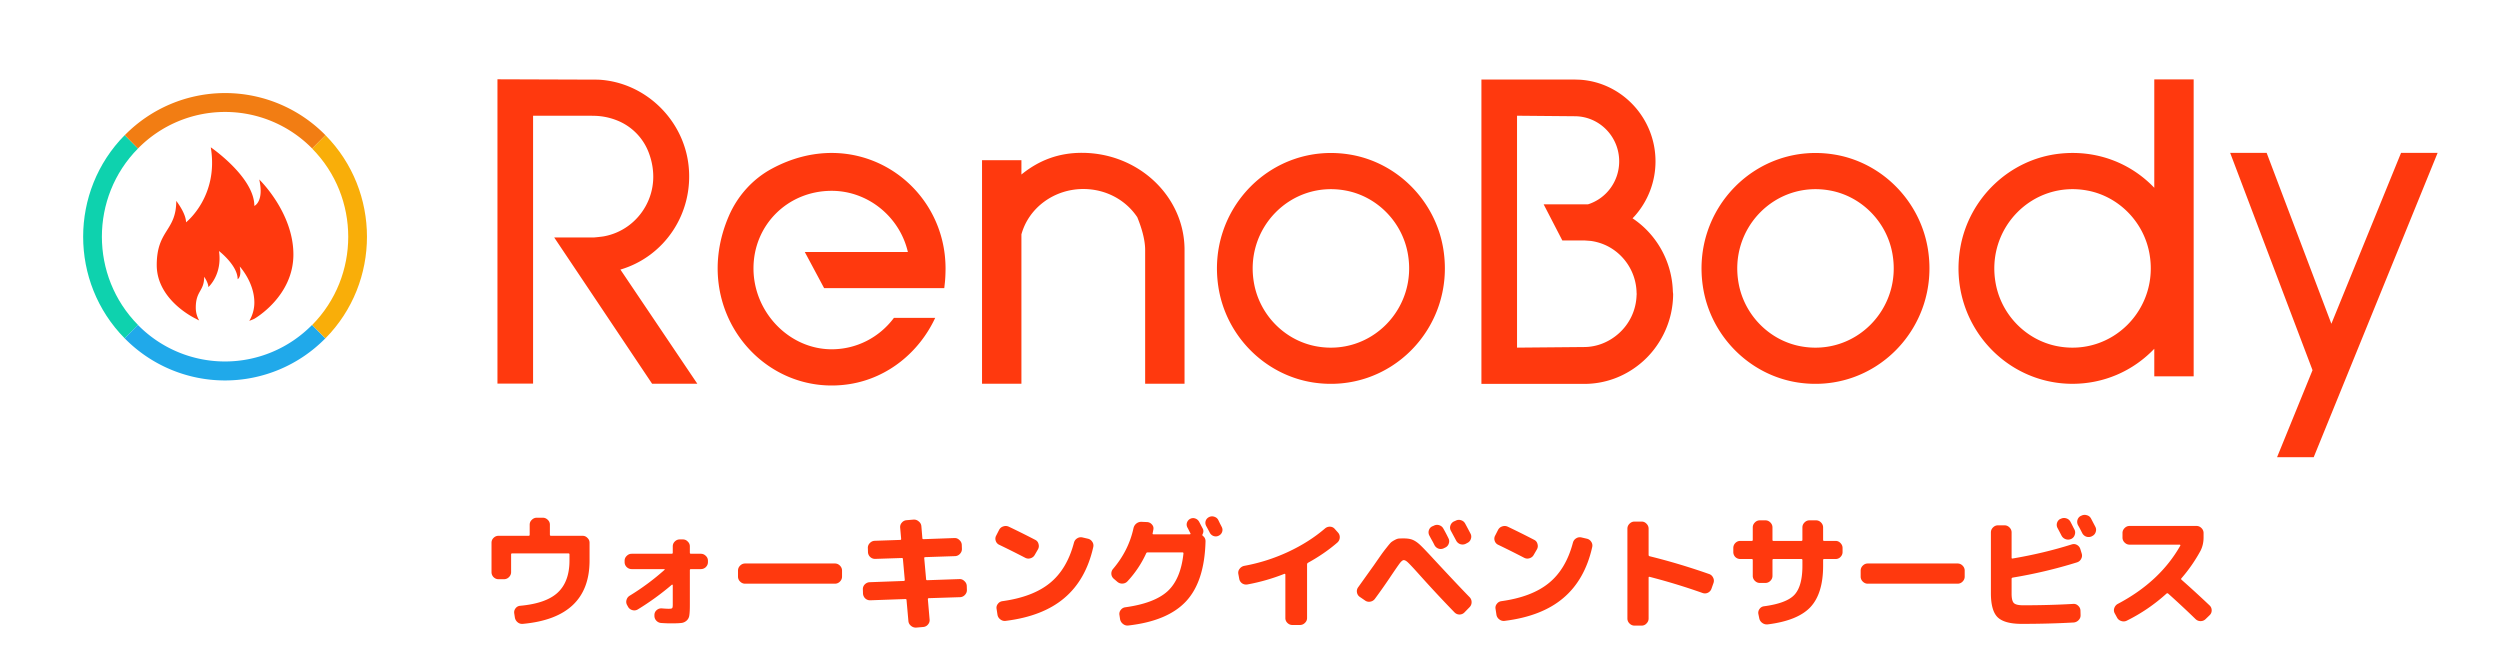
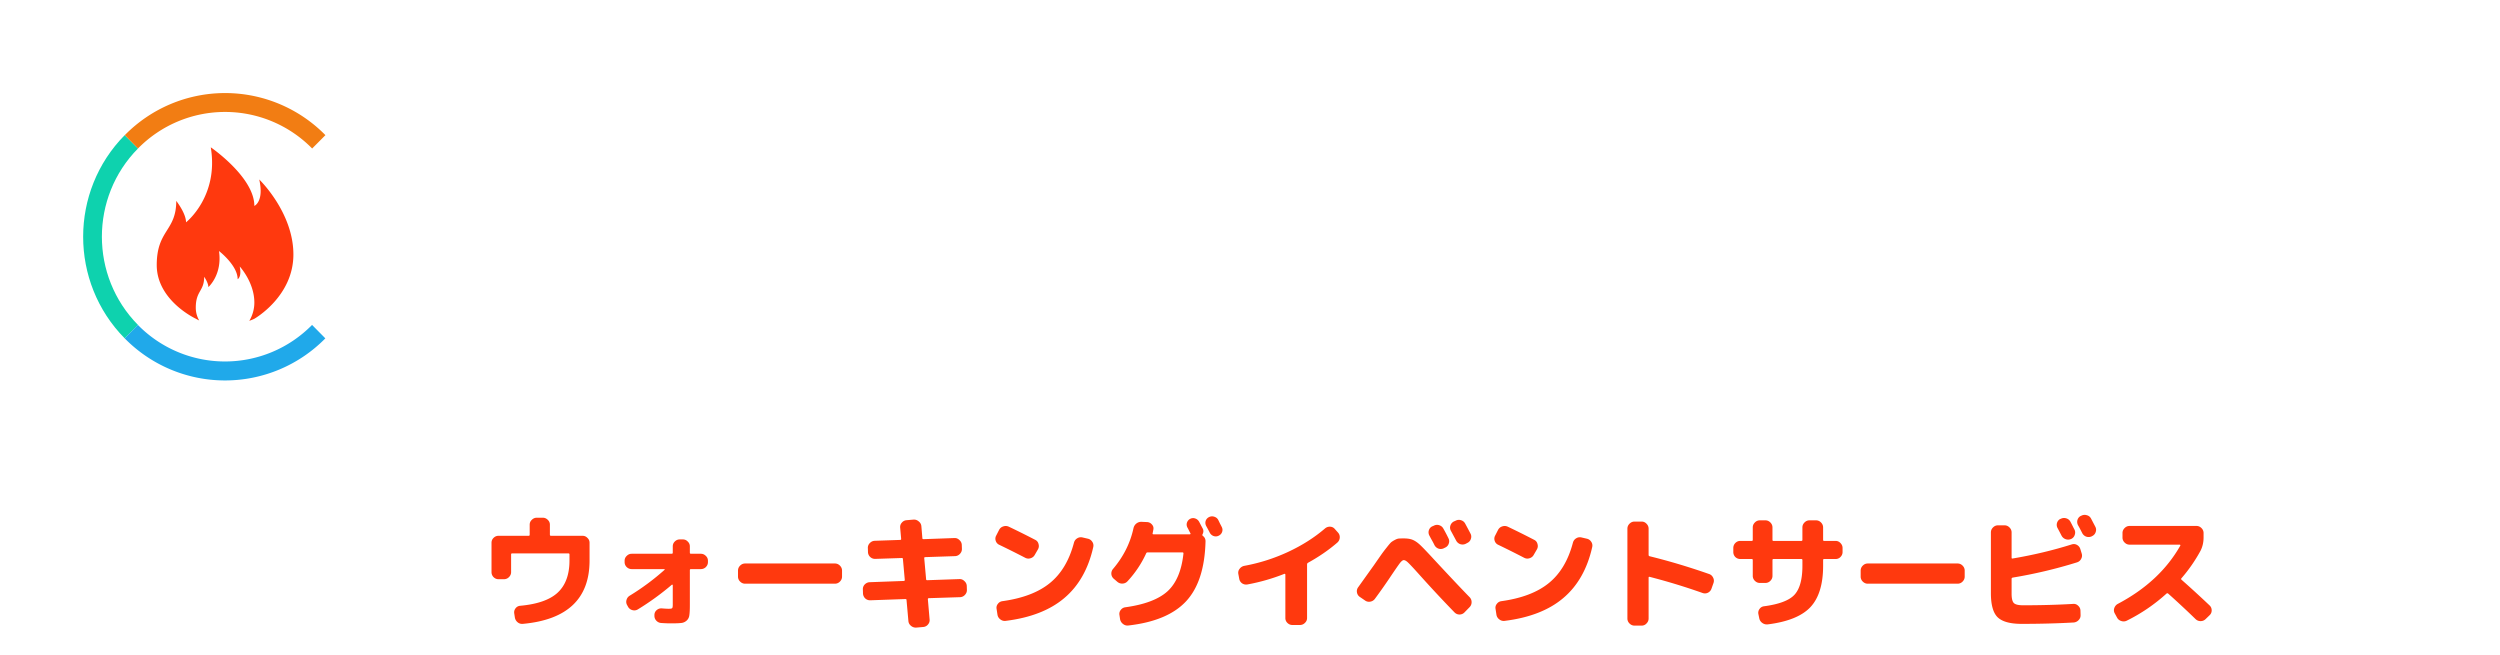
<svg xmlns="http://www.w3.org/2000/svg" width="481" height="126" fill="none">
  <g filter="url(#a)">
    <path d="M93.912 109.44c-.368 0-.688-.136-.96-.408a1.355 1.355 0 0 1-.384-.96v-5.64c0-.368.128-.68.384-.936.272-.272.592-.408.96-.408h5.808c.128 0 .192-.072.192-.216v-1.92c0-.368.136-.68.408-.936.272-.272.592-.408.96-.408h1.152c.368 0 .688.136.96.408.272.256.408.568.408.936v1.92c0 .144.072.216.216.216h6.072c.368 0 .68.136.936.408.272.256.408.568.408.936v3.408c0 7.344-4.28 11.408-12.84 12.192a1.342 1.342 0 0 1-1.008-.312 1.498 1.498 0 0 1-.528-.936l-.12-.792c-.048-.352.04-.672.264-.96.224-.288.52-.448.888-.48 3.328-.304 5.736-1.152 7.224-2.544 1.504-1.408 2.256-3.464 2.256-6.168v-1.176c0-.128-.072-.192-.216-.192h-10.8c-.144 0-.216.064-.216.192v3.408c0 .368-.136.688-.408.96a1.314 1.314 0 0 1-.96.408h-1.056Zm25.632-1.944c-.368 0-.688-.128-.96-.384a1.314 1.314 0 0 1-.408-.96v-.264c0-.368.136-.68.408-.936.272-.272.592-.408.96-.408h7.68c.144 0 .216-.072.216-.216v-1.2c0-.368.128-.68.384-.936.272-.272.592-.408.96-.408h.6c.368 0 .68.136.936.408.272.256.408.568.408.936v1.2c0 .144.072.216.216.216h1.896c.368 0 .688.136.96.408.272.256.408.568.408.936v.264c0 .368-.136.688-.408.96a1.355 1.355 0 0 1-.96.384h-1.896c-.144 0-.216.072-.216.216v6.672c0 .896-.032 1.552-.096 1.968-.048.416-.216.76-.504 1.032a1.817 1.817 0 0 1-1.08.48c-.432.048-1.112.072-2.04.072-.448 0-1.048-.024-1.8-.072a1.395 1.395 0 0 1-.96-.48c-.24-.272-.352-.6-.336-.984v-.12a1.21 1.21 0 0 1 .456-.912c.288-.24.616-.344.984-.312.624.048 1.064.072 1.32.072.352 0 .568-.04.648-.12.08-.08.12-.296.12-.648v-3.792c0-.032-.024-.056-.072-.072a.102.102 0 0 0-.096 0 51.357 51.357 0 0 1-6.552 4.752c-.32.192-.664.24-1.032.144a1.335 1.335 0 0 1-.84-.624l-.168-.312a1.248 1.248 0 0 1-.144-1.008c.096-.368.304-.648.624-.84a46.135 46.135 0 0 0 6.696-4.968c.032-.032.04-.064.024-.096s-.04-.048-.072-.048h-6.264Zm21.816 2.808c-.368 0-.688-.136-.96-.408a1.314 1.314 0 0 1-.408-.96v-1.152c0-.368.136-.688.408-.96.272-.272.592-.408.96-.408h17.28c.368 0 .688.136.96.408.272.272.408.592.408.96v1.152c0 .368-.136.688-.408.96a1.314 1.314 0 0 1-.96.408h-17.28Zm24.096 3.192a1.346 1.346 0 0 1-.984-.36 1.405 1.405 0 0 1-.432-.96l-.024-.768a1.27 1.27 0 0 1 .36-.96c.272-.272.592-.416.96-.432l6.552-.24c.128 0 .192-.072.192-.216l-.36-4.008c0-.128-.072-.192-.216-.192l-5.088.168a1.346 1.346 0 0 1-.984-.36 1.32 1.32 0 0 1-.432-.936l-.024-.768a1.27 1.27 0 0 1 .36-.96c.272-.288.592-.44.96-.456l4.896-.168c.128 0 .192-.064.192-.192l-.192-2.16a1.232 1.232 0 0 1 .312-.96 1.29 1.29 0 0 1 .912-.48l1.368-.12c.368-.016.696.104.984.36.304.24.472.544.504.912l.192 2.304c0 .128.072.192.216.192l5.952-.216c.368-.016.688.112.96.384.288.256.44.568.456.936l.024.744c.016.368-.112.696-.384.984a1.32 1.32 0 0 1-.936.432l-5.76.192c-.112 0-.168.072-.168.216l.36 4.032c0 .128.072.192.216.192l6.192-.216c.368-.016.688.112.96.384.288.256.44.568.456.936l.024.744c.016.368-.112.696-.384.984a1.32 1.32 0 0 1-.936.432l-6 .192c-.128 0-.192.072-.192.216l.336 3.888c.032.368-.072.688-.312.96a1.29 1.29 0 0 1-.912.48l-1.368.12a1.427 1.427 0 0 1-1.008-.36 1.29 1.29 0 0 1-.48-.912l-.36-4.032c0-.128-.072-.192-.216-.192l-6.744.24Zm24.792-10.68a1.232 1.232 0 0 1-.672-.768 1.234 1.234 0 0 1 .096-1.008l.552-1.08c.176-.336.44-.56.792-.672a1.405 1.405 0 0 1 1.08.048c1.648.784 3.336 1.624 5.064 2.52.336.16.552.424.648.792.112.368.08.712-.096 1.032l-.624 1.08c-.176.32-.448.536-.816.648-.352.112-.696.08-1.032-.096a181.398 181.398 0 0 0-4.992-2.496Zm17.04-1.176c.368.08.656.28.864.6.208.304.272.64.192 1.008-.944 4.208-2.8 7.48-5.568 9.816-2.752 2.336-6.512 3.8-11.28 4.392a1.336 1.336 0 0 1-1.032-.288 1.369 1.369 0 0 1-.552-.912l-.168-1.104a1.162 1.162 0 0 1 .24-.96c.224-.304.52-.48.888-.528 3.904-.544 6.944-1.704 9.12-3.48 2.192-1.776 3.736-4.36 4.632-7.752.096-.368.296-.648.6-.84.32-.208.664-.272 1.032-.192l1.032.24Zm23.472-1.152c-.144-.288-.376-.72-.696-1.296-.16-.32-.192-.64-.096-.96.112-.336.328-.584.648-.744.32-.16.656-.184 1.008-.072s.608.32.768.624c.08.16.192.392.336.696.16.304.272.52.336.648.16.32.184.64.072.96-.112.32-.328.56-.648.72-.32.16-.648.184-.984.072a1.337 1.337 0 0 1-.744-.648Zm-17.808 9.432-.672-.576a1.326 1.326 0 0 1-.456-.912 1.346 1.346 0 0 1 .336-.984c1.984-2.336 3.288-4.928 3.912-7.776.08-.384.264-.696.552-.936.304-.24.648-.352 1.032-.336l1.08.048c.368.032.672.192.912.48.24.272.328.584.264.936l-.072.384-.072.36c-.032.128.024.192.168.192h7.008c.048 0 .08-.024.096-.072.032-.048.032-.088 0-.12-.064-.112-.16-.296-.288-.552-.128-.256-.224-.44-.288-.552a1.2 1.2 0 0 1-.096-.936c.112-.336.32-.584.624-.744.32-.16.64-.184.96-.072.336.112.592.328.768.648.08.144.192.36.336.648.144.272.256.48.336.624.192.352.184.728-.024 1.128-.064.128-.04.232.072.312.336.256.504.6.504 1.032-.128 5.152-1.376 9-3.744 11.544-2.352 2.528-6.048 4.08-11.088 4.656a1.336 1.336 0 0 1-1.032-.288 1.463 1.463 0 0 1-.576-.912l-.12-.792a1.2 1.2 0 0 1 .24-.984c.224-.304.52-.48.888-.528 3.712-.512 6.416-1.536 8.112-3.072 1.696-1.552 2.72-3.976 3.072-7.272 0-.144-.056-.216-.168-.216h-6.72c-.144 0-.24.064-.288.192a20.208 20.208 0 0 1-3.576 5.352c-.256.288-.584.44-.984.456a1.378 1.378 0 0 1-1.008-.36Zm23.472-.576-.168-.912a1.2 1.2 0 0 1 .24-.984c.224-.304.52-.496.888-.576a34.915 34.915 0 0 0 8.4-2.664c2.72-1.264 5.104-2.776 7.152-4.536.288-.24.616-.352.984-.336.368.016.672.168.912.456l.6.672c.256.288.368.624.336 1.008-.032.368-.192.68-.48.936-1.648 1.424-3.52 2.712-5.616 3.864-.128.08-.192.184-.192.312v10.32c0 .368-.136.68-.408.936a1.314 1.314 0 0 1-.96.408h-1.464c-.368 0-.688-.136-.96-.408a1.274 1.274 0 0 1-.384-.936v-8.352c0-.048-.024-.088-.072-.12-.032-.032-.072-.04-.12-.024a37.588 37.588 0 0 1-7.104 2.04 1.394 1.394 0 0 1-1.032-.216 1.355 1.355 0 0 1-.552-.888Zm37.44-10.2c.336-.176.68-.208 1.032-.096.368.112.64.336.816.672.304.528.624 1.136.96 1.824.176.336.2.68.072 1.032a1.232 1.232 0 0 1-.672.768l-.24.12a1.348 1.348 0 0 1-1.056.096 1.411 1.411 0 0 1-.792-.696 14.438 14.438 0 0 0-.48-.912 23.99 23.99 0 0 1-.48-.888 1.306 1.306 0 0 1-.12-1.008c.112-.368.336-.632.672-.792l.288-.12Zm6.048-.384c.448.832.784 1.464 1.008 1.896.176.336.2.68.072 1.032a1.232 1.232 0 0 1-.672.768l-.312.168c-.336.16-.688.184-1.056.072a1.411 1.411 0 0 1-.792-.696l-1.008-1.872a1.234 1.234 0 0 1-.096-1.008c.112-.352.336-.616.672-.792l.336-.144c.336-.176.68-.208 1.032-.096.368.112.64.336.816.672Zm-20.28 14.088a1.27 1.27 0 0 1-.552-.864 1.269 1.269 0 0 1 .24-1.008c1.92-2.688 2.904-4.064 2.952-4.128.688-.992 1.184-1.704 1.488-2.136.304-.432.656-.896 1.056-1.392.4-.512.68-.84.84-.984.176-.144.416-.296.72-.456.304-.16.56-.248.768-.264.224-.016.536-.024.936-.024.736 0 1.32.096 1.752.288.448.192.912.512 1.392.96.48.448 1.368 1.376 2.664 2.784 3.104 3.344 5.384 5.76 6.84 7.248.272.272.408.6.408.984s-.136.712-.408.984l-.96.984a1.314 1.314 0 0 1-.96.408c-.352 0-.664-.128-.936-.384a244.062 244.062 0 0 1-6.888-7.392c-.992-1.104-1.664-1.824-2.016-2.16-.352-.352-.648-.528-.888-.528-.192 0-.44.192-.744.576-.288.384-.816 1.144-1.584 2.28a112.5 112.5 0 0 1-3.216 4.584 1.369 1.369 0 0 1-.912.552 1.269 1.269 0 0 1-1.008-.24l-.984-.672Zm26.616-10.032a1.232 1.232 0 0 1-.672-.768 1.234 1.234 0 0 1 .096-1.008l.552-1.08c.176-.336.44-.56.792-.672a1.405 1.405 0 0 1 1.08.048c1.648.784 3.336 1.624 5.064 2.52.336.16.552.424.648.792.112.368.08.712-.096 1.032l-.624 1.08c-.176.32-.448.536-.816.648-.352.112-.696.08-1.032-.096a181.398 181.398 0 0 0-4.992-2.496Zm17.04-1.176c.368.08.656.28.864.6.208.304.272.64.192 1.008-.944 4.208-2.8 7.48-5.568 9.816-2.752 2.336-6.512 3.8-11.28 4.392a1.336 1.336 0 0 1-1.032-.288 1.369 1.369 0 0 1-.552-.912l-.168-1.104a1.162 1.162 0 0 1 .24-.96c.224-.304.52-.48.888-.528 3.904-.544 6.944-1.704 9.12-3.48 2.192-1.776 3.736-4.36 4.632-7.752.096-.368.296-.648.6-.84.32-.208.664-.272 1.032-.192l1.032.24Zm9.192 16.728c-.368 0-.688-.136-.96-.408a1.314 1.314 0 0 1-.408-.96V99.72c0-.368.136-.688.408-.96.272-.272.592-.408.96-.408h1.368c.368 0 .68.136.936.408.272.272.408.592.408.96v5.04c0 .144.072.232.216.264 3.76.928 7.56 2.064 11.4 3.408.352.112.616.344.792.696.176.336.2.688.072 1.056l-.384 1.08a1.332 1.332 0 0 1-.672.768c-.32.16-.656.184-1.008.072a119.228 119.228 0 0 0-10.224-3.12c-.128-.032-.192.024-.192.168V117c0 .368-.136.688-.408.96a1.237 1.237 0 0 1-.936.408h-1.368Zm20.352-12.816c-.368 0-.688-.128-.96-.384a1.355 1.355 0 0 1-.384-.96v-.768c0-.368.128-.688.384-.96.272-.272.592-.408.96-.408h2.208c.128 0 .192-.064.192-.192v-2.4c0-.368.136-.688.408-.96.272-.272.592-.408.96-.408h1.056c.368 0 .688.136.96.408.272.272.408.592.408.96v2.4c0 .128.064.192.192.192h5.352c.144 0 .216-.064.216-.192v-2.4c0-.368.136-.688.408-.96.272-.272.592-.408.96-.408h1.248c.368 0 .688.136.96.408.272.272.408.592.408.96v2.4c0 .128.064.192.192.192h2.208c.368 0 .68.136.936.408.272.272.408.592.408.96v.768c0 .368-.136.688-.408.96a1.274 1.274 0 0 1-.936.384h-2.208c-.128 0-.192.072-.192.216v1.08c0 3.568-.816 6.224-2.448 7.968-1.632 1.728-4.36 2.832-8.184 3.312a1.466 1.466 0 0 1-1.056-.264 1.431 1.431 0 0 1-.6-.912l-.168-.816a1.207 1.207 0 0 1 .216-.96c.208-.304.496-.48.864-.528 2.896-.384 4.848-1.12 5.856-2.208 1.024-1.104 1.536-2.968 1.536-5.592v-1.08c0-.144-.072-.216-.216-.216h-5.352c-.128 0-.192.072-.192.216v3.024c0 .368-.136.688-.408.96a1.314 1.314 0 0 1-.96.408H336.6c-.368 0-.688-.136-.96-.408a1.314 1.314 0 0 1-.408-.96v-3.024c0-.144-.064-.216-.192-.216h-2.208Zm24.528 4.752c-.368 0-.688-.136-.96-.408a1.314 1.314 0 0 1-.408-.96v-1.152c0-.368.136-.688.408-.96.272-.272.592-.408.96-.408h17.28c.368 0 .688.136.96.408.272.272.408.592.408.96v1.152c0 .368-.136.688-.408.96a1.314 1.314 0 0 1-.96.408h-17.28Zm37.128-12.48a1.348 1.348 0 0 1 1.056-.096c.368.112.64.336.816.672.096.176.232.44.408.792.176.352.296.584.36.696.16.336.176.68.048 1.032a1.232 1.232 0 0 1-.672.768c-.352.16-.712.176-1.08.048a1.411 1.411 0 0 1-.792-.696c-.24-.464-.488-.936-.744-1.416a1.306 1.306 0 0 1-.12-1.008c.112-.368.336-.632.672-.792h.048Zm5.832-.048.816 1.56c.176.336.2.68.072 1.032a1.232 1.232 0 0 1-.672.768l-.072.048c-.336.16-.688.184-1.056.072a1.411 1.411 0 0 1-.792-.696c-.08-.16-.208-.408-.384-.744a16.094 16.094 0 0 0-.408-.744 1.356 1.356 0 0 1-.12-1.032c.112-.368.336-.632.672-.792l.072-.024a1.348 1.348 0 0 1 1.056-.096c.368.096.64.312.816.648Zm-13.344 20.256c-2.208 0-3.752-.424-4.632-1.272-.864-.848-1.296-2.392-1.296-4.632V100.44c0-.368.136-.688.408-.96.272-.272.592-.408.96-.408h1.248c.368 0 .688.136.96.408.272.272.408.592.408.96v4.848c0 .144.064.2.192.168 3.984-.672 7.776-1.576 11.376-2.712.368-.112.704-.08 1.008.096.32.176.536.44.648.792l.264.864c.112.368.072.72-.12 1.056-.176.32-.44.536-.792.648a91.576 91.576 0 0 1-12.36 2.928c-.144.032-.216.112-.216.24v2.856c0 .912.144 1.512.432 1.8.288.288.888.432 1.8.432 3.408 0 6.608-.088 9.6-.264.368-.032.688.08.96.336.288.256.44.568.456.936l.024.864c.016.384-.112.712-.384.984a1.437 1.437 0 0 1-.96.456c-3.12.176-6.448.264-9.984.264Zm18.336-1.224-.432-.792a1.234 1.234 0 0 1-.096-1.008c.128-.368.352-.64.672-.816 5.408-2.848 9.424-6.592 12.048-11.232.016-.032.008-.064-.024-.096-.016-.048-.048-.072-.096-.072h-9.648c-.368 0-.688-.136-.96-.408a1.314 1.314 0 0 1-.408-.96v-.864c0-.368.136-.688.408-.96.272-.272.592-.408.96-.408H420.6c.368 0 .688.136.96.408.272.272.408.592.408.96v.864c0 .928-.2 1.784-.6 2.568a29.724 29.724 0 0 1-3.648 5.256c-.096.096-.096.192 0 .288 1.76 1.552 3.56 3.2 5.4 4.944.272.256.408.576.408.96 0 .368-.136.68-.408.936l-.744.72c-.272.272-.6.408-.984.408-.368 0-.688-.128-.96-.384a175.434 175.434 0 0 0-5.28-4.92c-.112-.08-.216-.08-.312 0a33.37 33.37 0 0 1-7.632 5.208 1.34 1.34 0 0 1-1.08.072 1.318 1.318 0 0 1-.816-.672Z" fill="#FF390E" />
    <g filter="url(#b)">
      <path fill-rule="evenodd" clip-rule="evenodd" d="M35.668 59.313c.215.134.445.234.66.35a4.858 4.858 0 0 1-.66-2.47c0-3.286 1.615-3.12 1.615-5.94 0 0 .807 1.151.807 1.986 0 0 2.718-2.386 2.043-6.942 0 0 3.591 2.753 3.591 5.423 0 0 .825-.4.396-2.453 0 0 2.817 3.037 2.817 6.942a6.857 6.857 0 0 1-.972 3.521c.61-.216.972-.4.972-.4s7.513-4.255 7.513-12.365c0-8.127-6.574-14.435-6.574-14.435.973 4.272-.939 5.09-.939 5.09 0-5.54-8.386-11.281-8.386-11.281 1.582 9.478-4.76 14.434-4.76 14.434 0-1.735-1.879-4.121-1.879-4.121 0 5.857-3.756 5.54-3.756 12.365.016 6.825 7.512 10.296 7.512 10.296Z" fill="#FF390E" />
      <path fill-rule="evenodd" clip-rule="evenodd" d="M21.994 24.002c-10.66 10.797-10.66 28.302 0 39.099l2.554-2.587c-9.26-9.378-9.26-24.564 0-33.942l-2.554-2.57Z" fill="#0ED2AE" />
      <path fill-rule="evenodd" clip-rule="evenodd" d="M21.994 63.1a27.05 27.05 0 0 0 38.601 0l-2.554-2.586a23.473 23.473 0 0 1-33.51 0L21.994 63.1Z" fill="#20A9EA" />
-       <path fill-rule="evenodd" clip-rule="evenodd" d="M60.61 63.1c10.66-10.796 10.66-28.301 0-39.098l-2.553 2.587c9.26 9.378 9.26 24.563 0 33.942l2.554 2.57Z" fill="#F9AE09" />
      <path fill-rule="evenodd" clip-rule="evenodd" d="M60.612 24.003a27.05 27.05 0 0 0-38.601 0l2.537 2.57a23.473 23.473 0 0 1 33.51 0l2.554-2.57Z" fill="#F27D13" />
-       <path d="M257.553 27.708c-14.811-2.32-27.431 10.463-25.141 25.465 1.433 9.411 8.88 16.938 18.172 18.406 14.811 2.32 27.431-10.463 25.141-25.465-1.434-9.412-8.881-16.954-18.172-18.406Zm-6.442 36.896c-5.931-1.152-10.676-5.958-11.812-11.965-2.027-10.73 7.133-20.008 17.727-17.956 5.931 1.152 10.676 5.958 11.811 11.965 2.028 10.73-7.132 20.008-17.726 17.956Zm99.674-36.896c-14.81-2.32-27.431 10.463-25.141 25.465 1.434 9.411 8.881 16.938 18.173 18.406 14.81 2.32 27.431-10.463 25.141-25.465-1.434-9.412-8.881-16.954-18.173-18.406Zm-6.442 36.896c-5.93-1.152-10.676-5.958-11.811-11.965-2.028-10.73 7.132-20.008 17.727-17.956 5.93 1.152 10.676 5.958 11.811 11.965 2.029 10.73-7.132 20.008-17.727 17.956Zm68.158-30.456c-4.63-4.856-11.186-7.325-18.122-6.591-9.639 1.001-17.579 8.51-19.228 18.172-2.373 13.968 8.238 26.116 21.583 26.116 6.03 0 11.632-2.436 15.75-6.742v5.307h7.577V13.273h-7.577v20.875h.017Zm-18.698 30.455c-5.932-1.152-10.676-5.957-11.814-11.965-2.026-10.73 7.133-20.008 17.728-17.956 5.929 1.152 10.675 5.958 11.81 11.965 2.029 10.73-7.132 20.008-17.724 17.956Zm66.163-37.197-13.411 32.891-12.455-32.89h-7.019l15.85 41.818-6.821 16.737h7.05L467 27.406h-7.034Zm-253.83 0c-4.366 0-8.172 1.369-11.615 4.172v-2.753h-7.579v43.003h7.579V43.092c1.417-5.14 6.31-8.727 11.911-8.727 4.235 0 8.106 2.02 10.38 5.423.708 1.72 1.515 4.172 1.515 6.292v25.748h7.579V46.08c0-10.297-8.864-18.674-19.77-18.674Zm-59.607 3.038c-3.707 1.986-6.624 5.24-8.304 9.128-7.677 17.805 6.442 35.077 23.378 32.307 7.2-1.185 13.23-6.075 16.327-12.716h-7.941c-2.817 3.771-7.2 6.04-11.977 6.04-8.156 0-15.042-7.125-15.042-15.569 0-8.36 6.606-14.918 15.042-14.918 6.969 0 13.081 4.973 14.662 11.764h-19.836l3.724 6.96h23.114l.099-.902c.099-.818.148-1.986.148-2.904 0-.817-.049-1.668-.148-2.586-1.697-14.902-17.76-24.931-33.246-16.604Zm-29.161 19.424c8.534-2.52 14.103-10.864 13.115-19.992-.956-8.877-8.337-15.986-17.151-16.537-.132 0-.247-.016-.379-.016l-19.243-.067V71.81h6.854V20.266h11.022l.675.016c1.483.017 2.949.3 4.366.851a10.738 10.738 0 0 1 6.162 6.158c1.367 3.538 1.17 7.209-.544 10.33-1.68 3.07-4.613 5.206-8.007 5.84-.445.083-1.565.2-2.043.234h-7.562l4.102 6.124 14.729 22.01h8.699l-14.795-21.96Zm202.477 3.938c-.231-5.59-3.163-10.764-7.743-13.8.133-.134.246-.267.38-.401a15.81 15.81 0 0 0 4.036-10.563c0-8.31-6.425-15.169-14.498-15.703l-.989-.033h-18.007v58.556h19.786c4.004 0 7.661-1.402 10.578-3.738 1.993-1.586 3.606-3.621 4.743-5.941a17.407 17.407 0 0 0 1.78-7.626 7.774 7.774 0 0 1-.066-.751Zm-29.968 11.08V20.264s10.874.1 11.088.1c4.729 0 8.567 3.889 8.567 8.678 0 3.788-2.406 7.109-5.965 8.26 0 0-.083.017-.296.017h-8.27l3.591 6.942h4.168c.068 0 1.039.066 1.369.1a10.4 10.4 0 0 1 2.685.767c3.526 1.57 5.965 5.107 6.063 9.145 0 .084.015.167.015.234v.117c0 .066 0 .116-.015.183a10.24 10.24 0 0 1-3.443 7.36c-1.797 1.601-4.135 2.603-6.674 2.603" fill="#FF390E" />
    </g>
  </g>
  <defs>
    <filter id="a" x="13.999" y="13.256" width="455" height="107.52" filterUnits="userSpaceOnUse" color-interpolation-filters="sRGB">
      <feFlood flood-opacity="0" result="BackgroundImageFix" />
      <feColorMatrix in="SourceAlpha" values="0 0 0 0 0 0 0 0 0 0 0 0 0 0 0 0 0 0 127 0" result="hardAlpha" />
      <feOffset dx="2" dy="2" />
      <feComposite in2="hardAlpha" operator="out" />
      <feColorMatrix values="0 0 0 0 1 0 0 0 0 1 0 0 0 0 1 0 0 0 0.8 0" />
      <feBlend in2="BackgroundImageFix" result="effect1_dropShadow_4052_14991" />
      <feBlend in="SourceGraphic" in2="effect1_dropShadow_4052_14991" result="shape" />
    </filter>
    <filter id="b" x=".754" y=".01" width="479.492" height="99.198" filterUnits="userSpaceOnUse" color-interpolation-filters="sRGB">
      <feFlood flood-opacity="0" result="BackgroundImageFix" />
      <feColorMatrix in="SourceAlpha" values="0 0 0 0 0 0 0 0 0 0 0 0 0 0 0 0 0 0 127 0" result="hardAlpha" />
      <feOffset />
      <feGaussianBlur stdDeviation="6.623" />
      <feComposite in2="hardAlpha" operator="out" />
      <feColorMatrix values="0 0 0 0 1 0 0 0 0 1 0 0 0 0 1 0 0 0 1 0" />
      <feBlend in2="BackgroundImageFix" result="effect1_dropShadow_4052_14991" />
      <feBlend in="SourceGraphic" in2="effect1_dropShadow_4052_14991" result="shape" />
    </filter>
  </defs>
</svg>